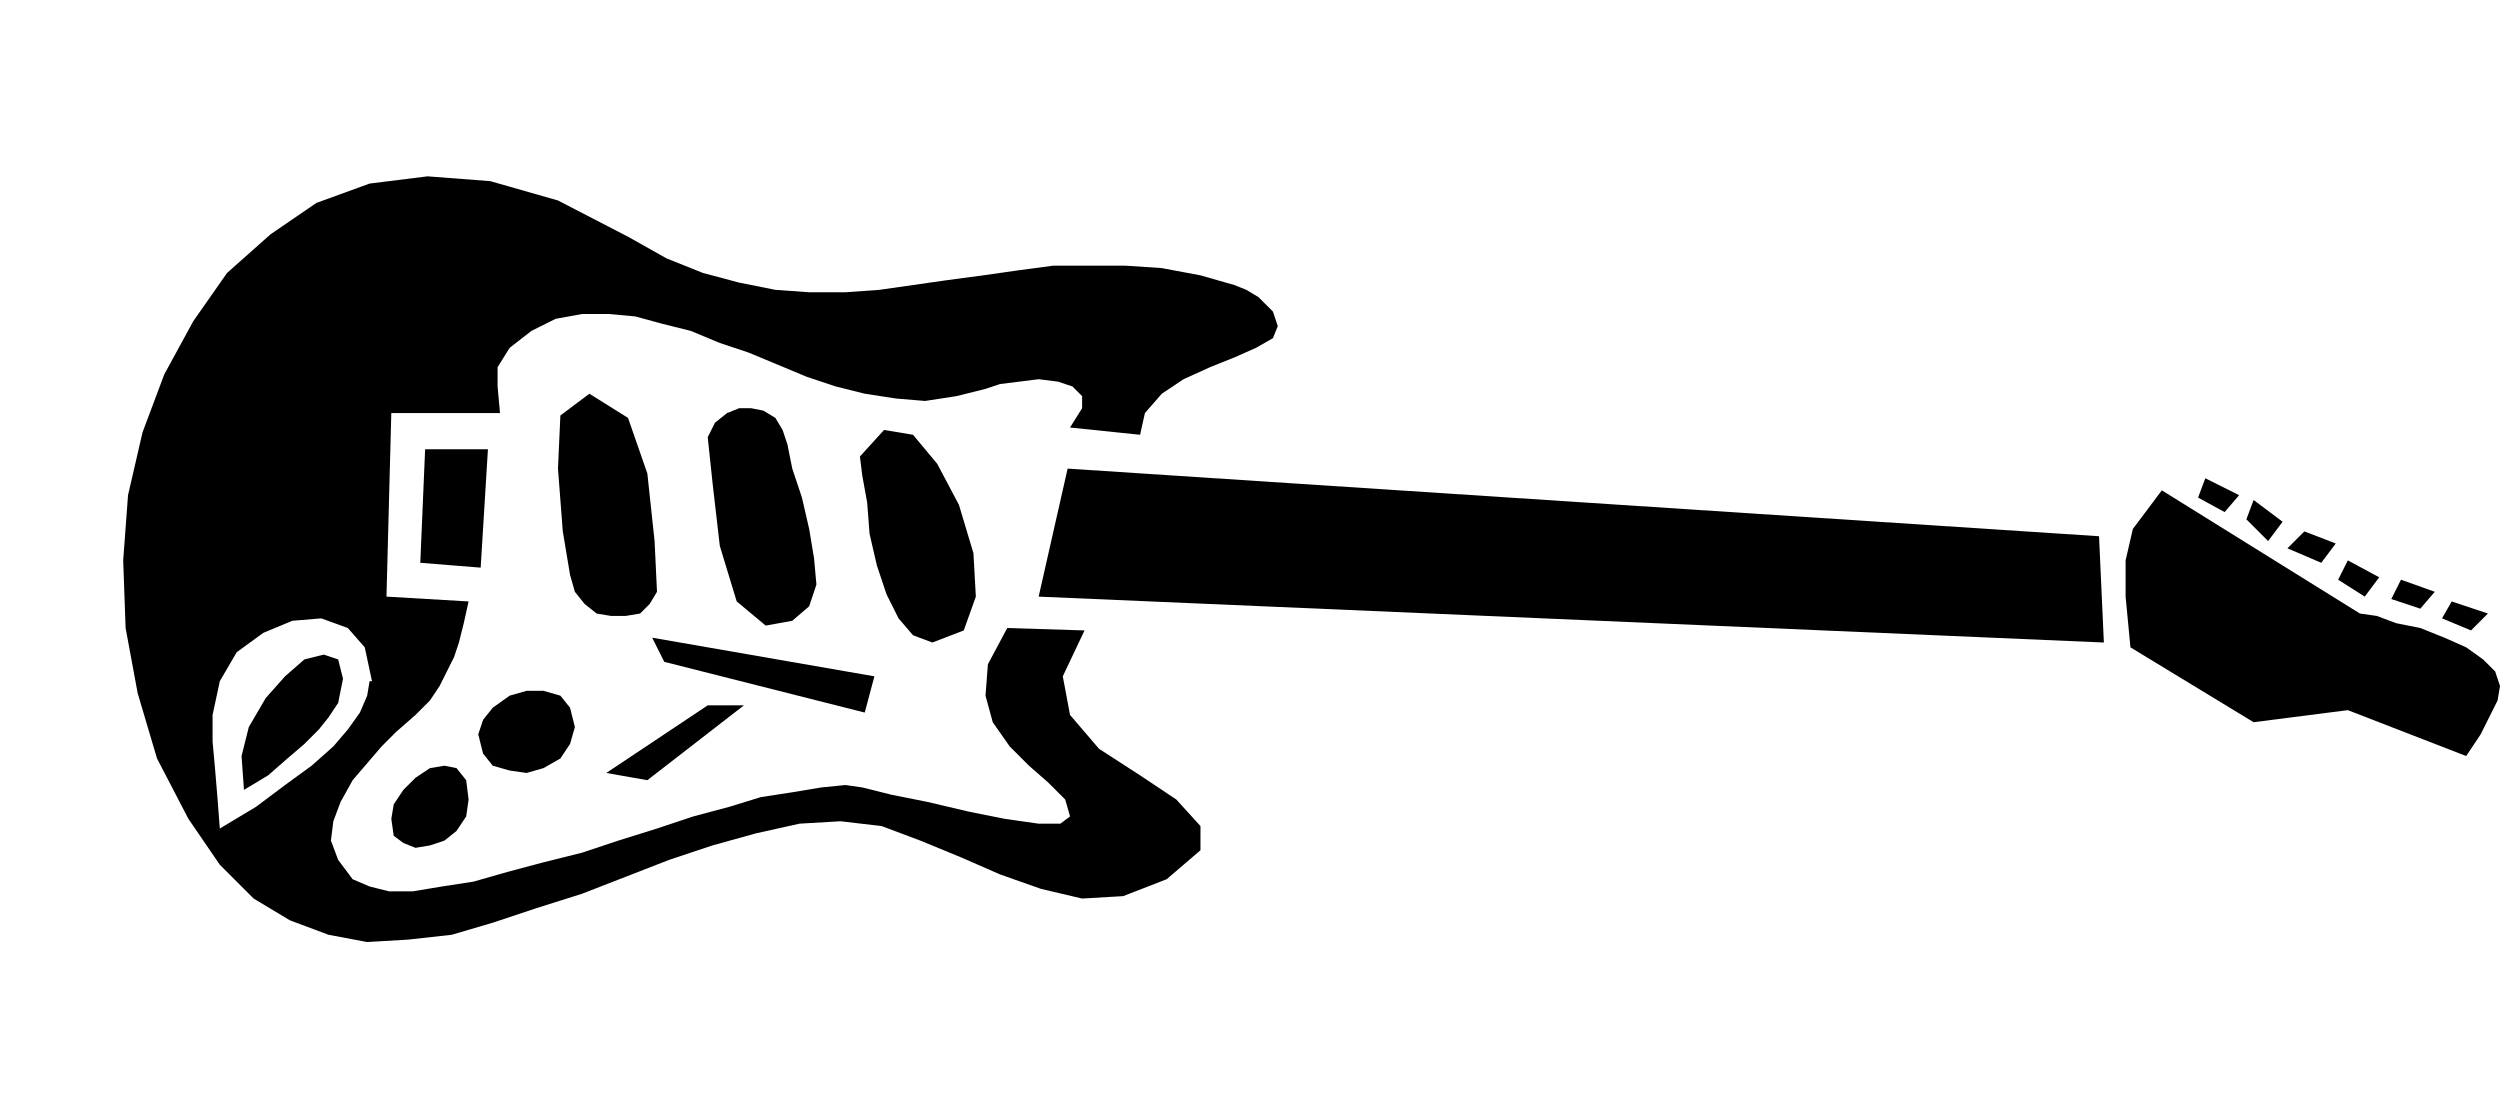
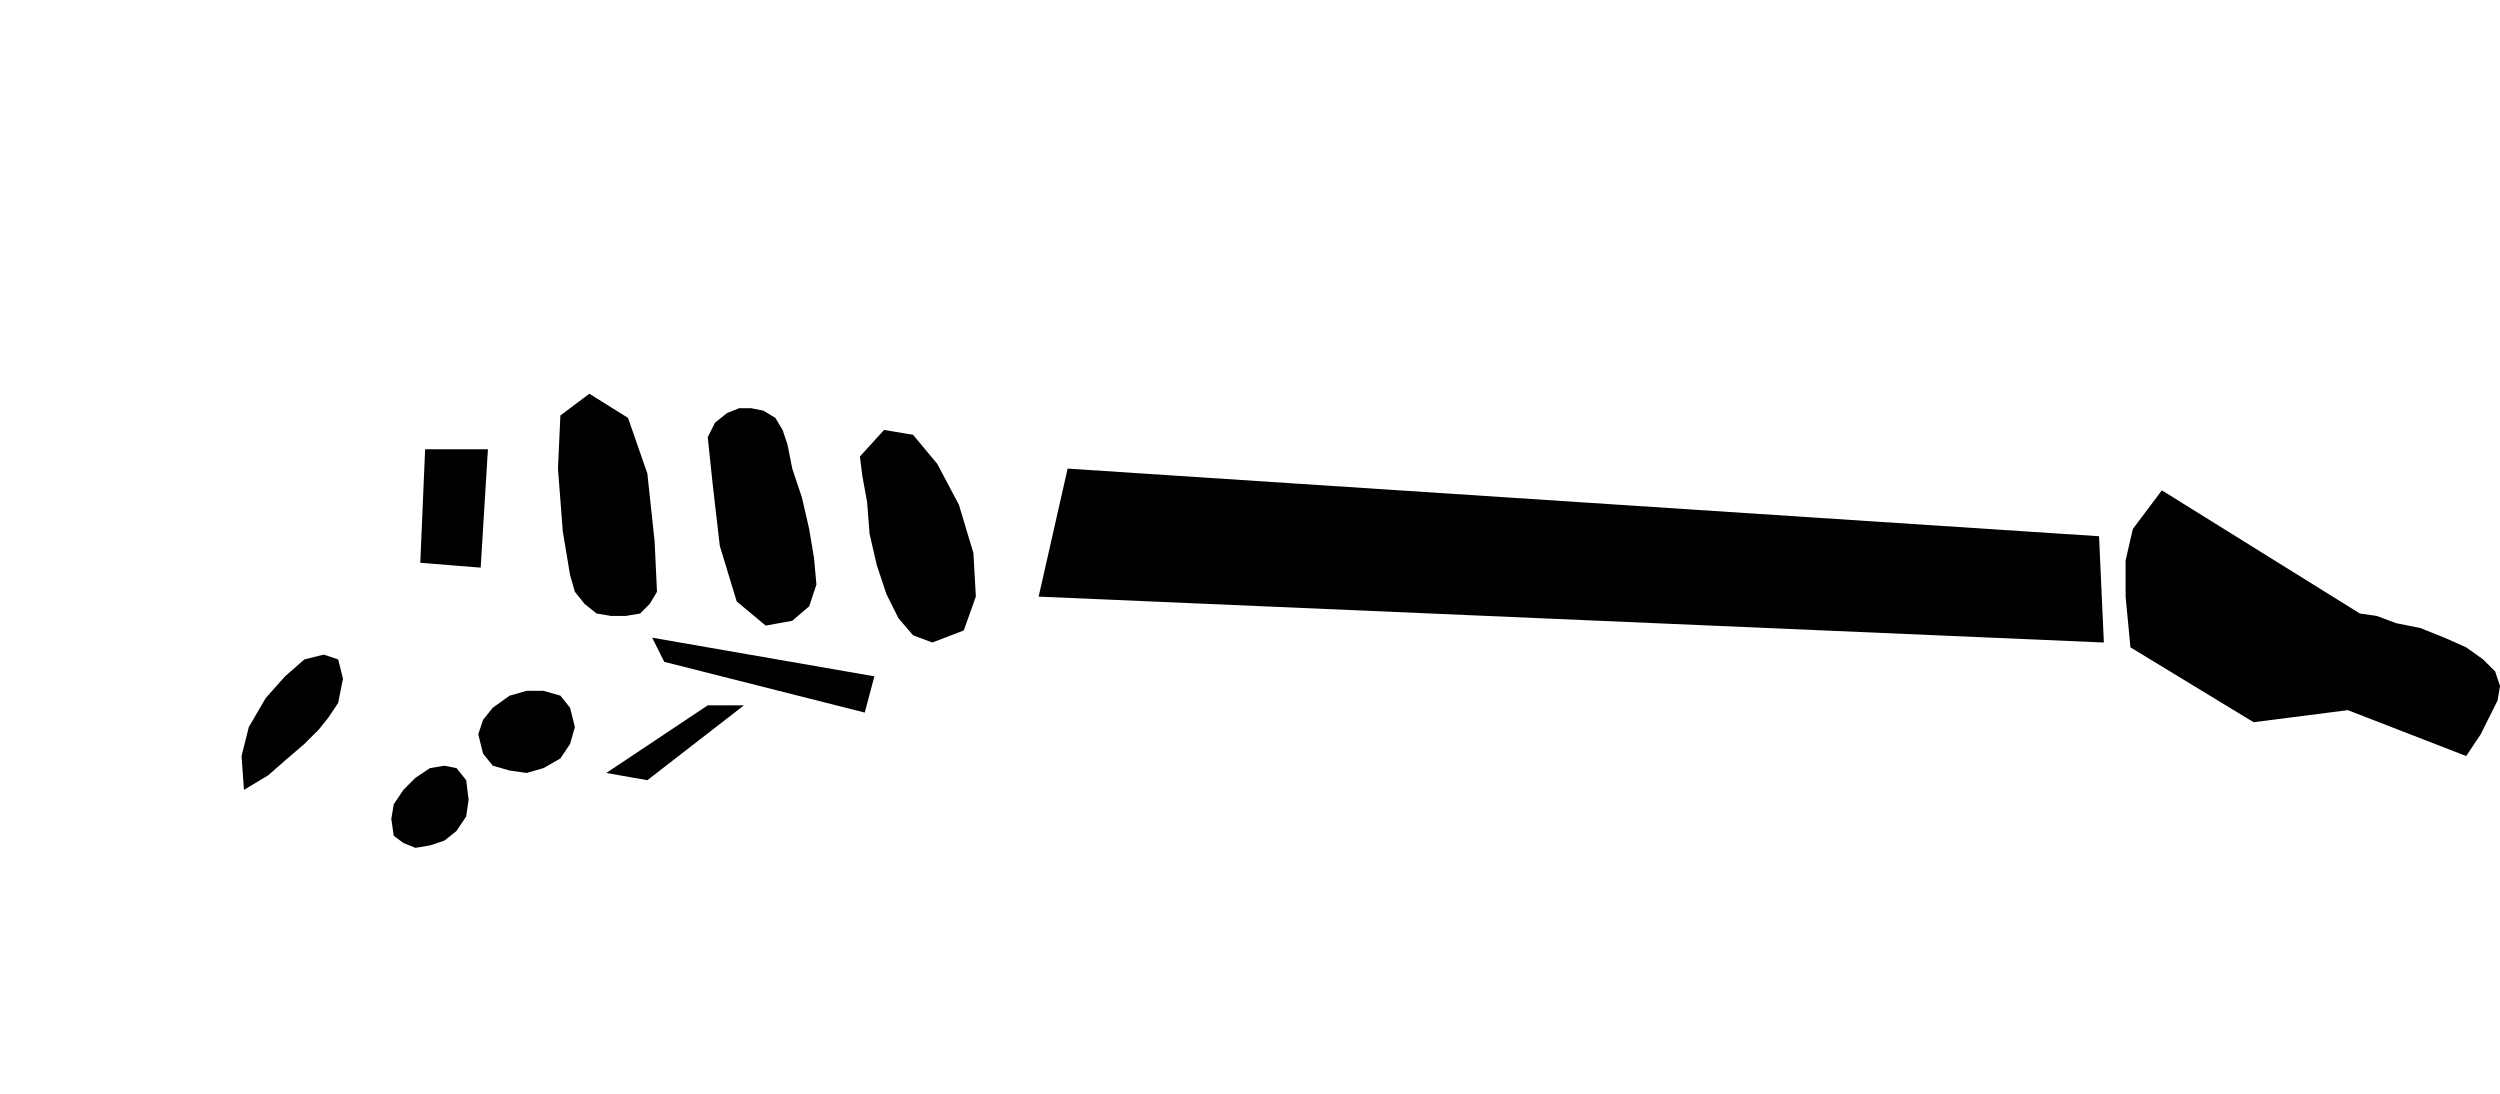
<svg xmlns="http://www.w3.org/2000/svg" width="99.36" height="43.488" fill-rule="evenodd" stroke-linecap="round" preserveAspectRatio="none" viewBox="0 0 1035 453">
  <style>.pen1{stroke:none}.brush2{fill:#000}</style>
-   <path d="m1015 249-4 7 12 5 7-7-15-5zm-21-9-4 8 12 4 6-7-14-5zm-22-8-4 8 11 7 6-8-13-7zm-18-12-7 7 14 6 6-8-13-5zm-21-13-3 8 9 9 6-8-12-9zm-20-9-3 8 11 6 6-7-14-7z" class="pen1 brush2" />
  <path d="m1035 284-1 6-3 6-4 8-6 9-49-19-39 5-51-31-2-21v-15l3-13 12-16 82 51 7 1 8 3 10 2 10 4 9 4 7 5 5 5 2 6zm-861-51 2-47h26l-3 49-25-2zm62 5-3-18-2-26 1-22 12-9 16 10 8 23 3 28 1 21-3 5-4 4-6 1h-6l-6-1-5-4-4-5-2-7zm57-57 3-6 5-4 5-2h5l5 1 5 3 3 5 2 6 2 10 4 12 3 13 2 12 1 11-3 9-7 6-11 2-12-10-7-23-3-26-2-19zm63 8 10-11 12 2 10 12 9 17 6 20 1 18-5 14-13 5-8-3-6-7-5-10-4-12-3-13-1-13-2-11-1-8zm86 5 427 28 2 44-441-19 12-53zm-300 87-1 5-1 5-4 6-4 5-6 6-7 6-8 7-10 6-1-14 3-12 7-12 8-9 8-7 8-2 6 2 2 8zm52 50-1 7-4 6-5 4-6 2-6 1-5-2-4-3-1-7 1-6 4-6 5-5 6-4 6-1 5 1 4 5 1 8zm44-30-2 7-4 6-7 4-7 2-7-1-7-2-4-5-2-8 2-6 4-5 7-5 7-2h7l7 2 4 5 2 8zm70-9-40 31-17-3 42-28h15zm54-12-4 15-83-21-5-10 92 16z" class="pen1 brush2" />
-   <path d="m78 339 13 19 14 14 15 9 16 6 16 3 17-1 18-2 17-5 18-6 19-6 18-7 18-7 18-6 18-5 18-4 17-1 17 2 16 6 17 7 16 7 17 6 17 4 17-1 18-7 14-12v-10l-10-11-15-10-17-11-12-14-3-16 9-19-32-1-8 15-1 13 3 11 7 10 8 8 8 7 7 7 2 7-4 3h-9l-14-2-15-3-17-4-15-3-12-3-7-1-10 1-12 2-13 2-13 4-15 4-15 5-16 5-15 5-16 4-15 4-14 4-13 2-12 2h-10l-8-2-7-3-6-8-3-8 1-8 3-8 5-9 6-7 6-7 6-6 8-7 6-6 4-6 3-6 3-6 2-6 2-8 2-9-34-2 2-76h45l-1-11v-8l5-8 9-7 10-5 11-2h11l11 1 11 3 12 3 12 5 12 4 12 5 12 5 12 4 12 3 13 2 12 1 13-2 12-3 6-2 8-1 8-1 8 1 6 2 4 4v5l-5 8 29 3 2-9 7-8 9-6 11-5 10-4 9-4 7-4 2-5-1-3-1-3-3-3-3-3-5-3-5-2-7-2-7-2-16-3-15-1h-30l-15 2-14 2-15 2-14 2-14 2-14 1h-15l-14-1-15-3-15-4-15-6-16-9-29-15-28-8-26-2-24 3-22 8-19 13-18 16-14 20-12 22-9 24-6 26-2 27 1 28 5 27 8 27 13 25 13 4-1-13-1-12-1-11v-11l3-14 7-12 11-8 12-5 12-1 11 4 7 8 3 14h-1l-1 6-3 7-5 7-6 7-9 8-11 8-12 9-15 9-13-4z" class="pen1 brush2" />
</svg>